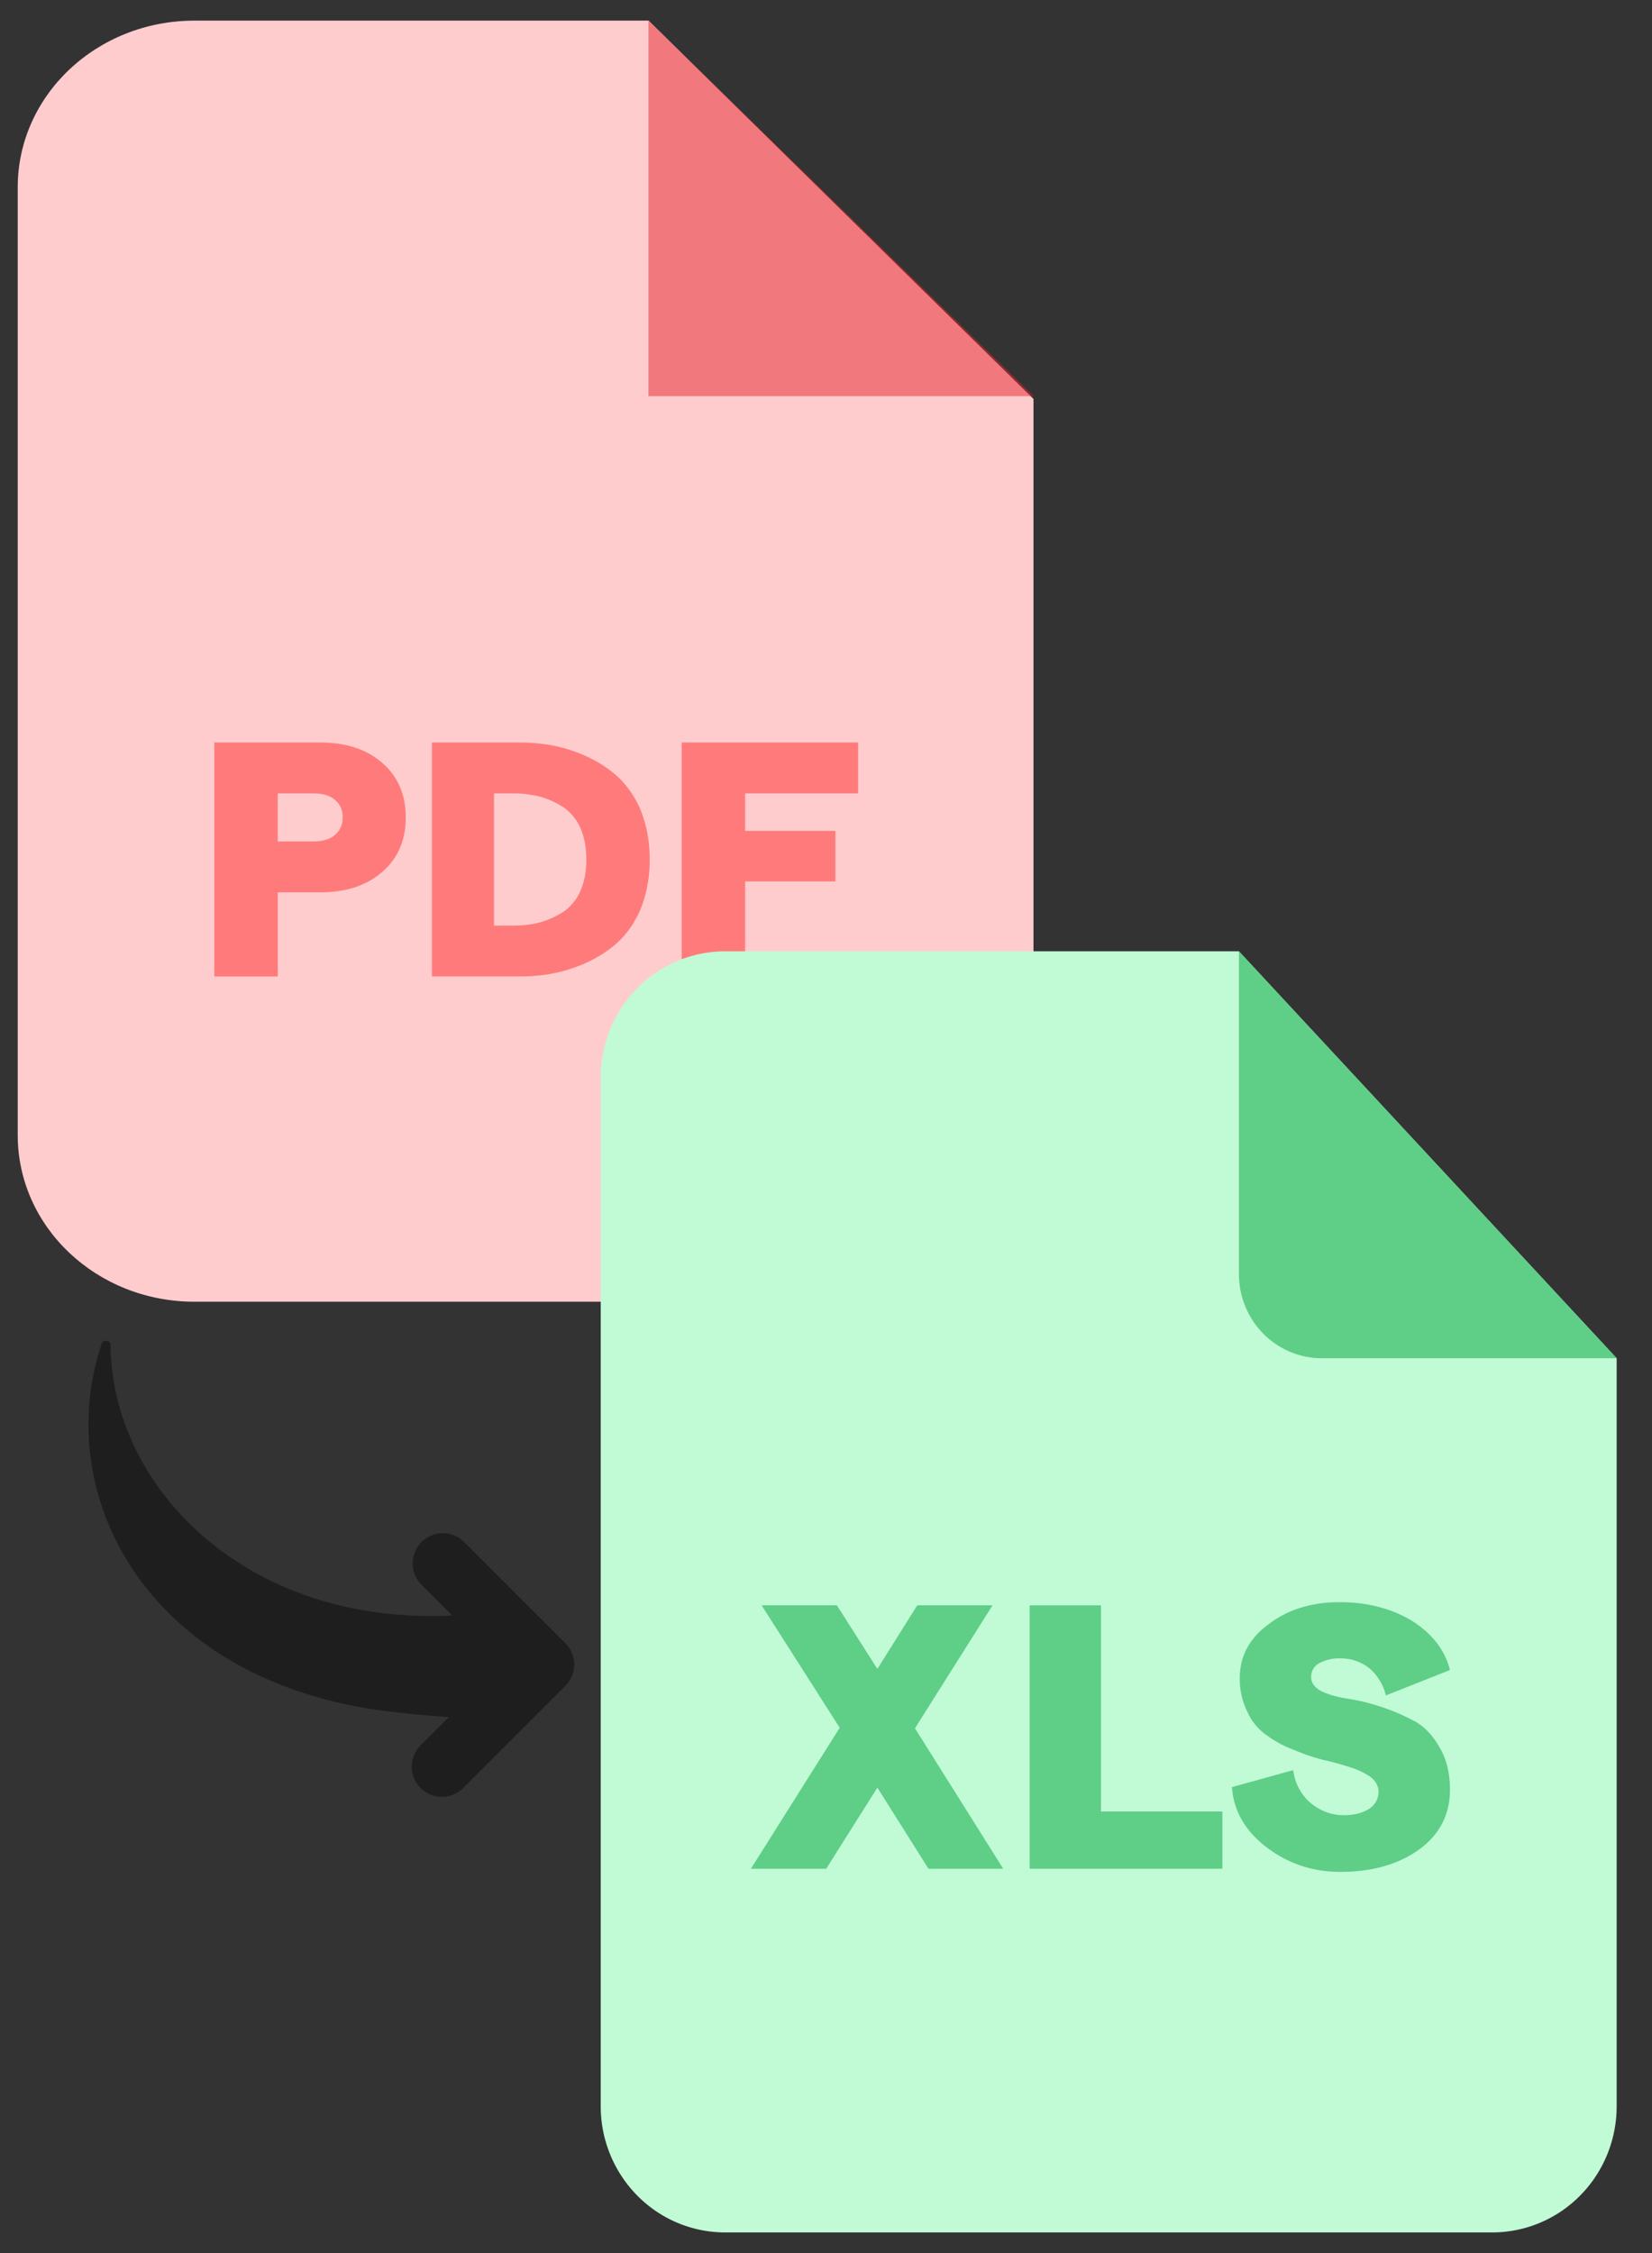
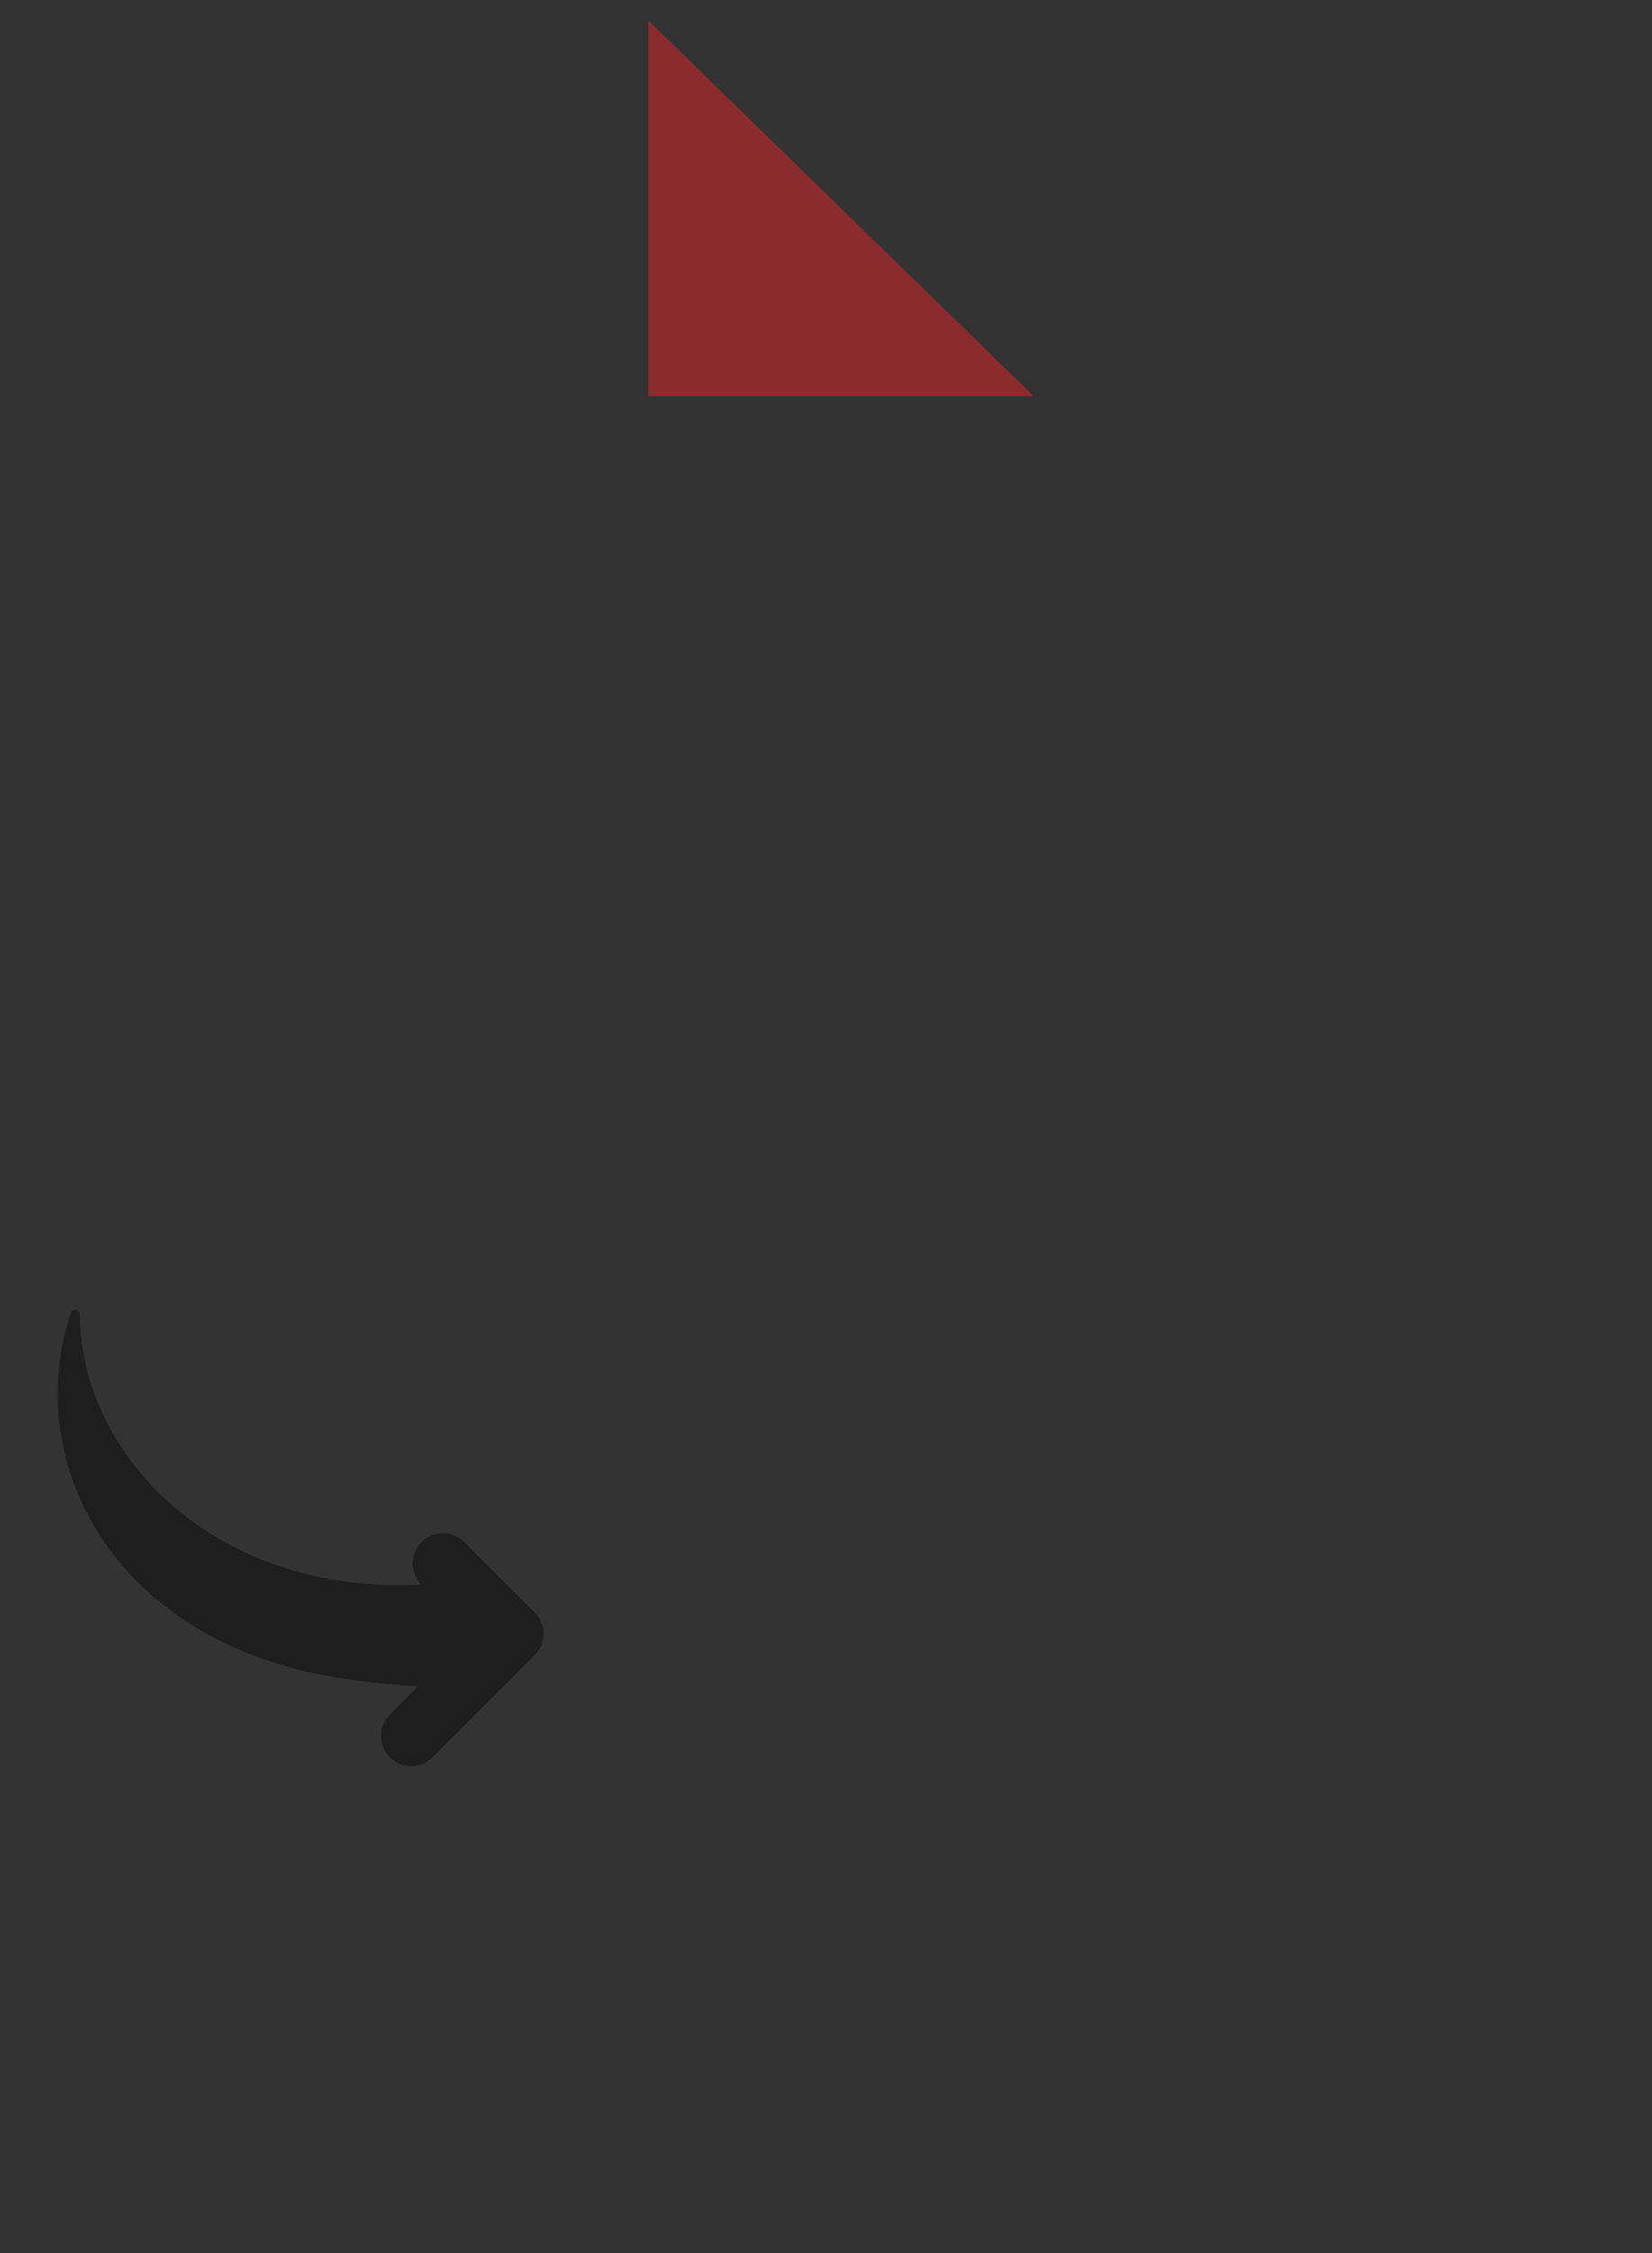
<svg xmlns="http://www.w3.org/2000/svg" width="33" height="45" fill="none">
  <rect width="100%" height="100%" fill="#333333" stroke="none" />
-   <path d="m11.293 32.82-2.02-2.02a.602.602 0 0 0-.853.852l.614.614c-4.121.203-6.802-2.563-6.826-5.4-.001-.102-.145-.122-.177-.028-.995 2.948.815 6.65 5.546 7.32.458.06.921.105 1.389.137l-.546.546a.603.603 0 1 0 .852.852l2.02-2.02a.601.601 0 0 0 .001-.853Z" fill="#1E1E1E" />
-   <path fill-rule="evenodd" clip-rule="evenodd" d="M3.886.412h9.071l7.688 7.557v14.7c0 1.841-1.58 3.33-3.525 3.33H3.886C1.933 26 .354 24.51.354 22.67V3.743C.354 1.9 1.934.412 3.886.412Z" fill="#FFCCCE" />
+   <path d="m11.293 32.82-2.02-2.02a.602.602 0 0 0-.853.852c-4.121.203-6.802-2.563-6.826-5.4-.001-.102-.145-.122-.177-.028-.995 2.948.815 6.65 5.546 7.32.458.06.921.105 1.389.137l-.546.546a.603.603 0 1 0 .852.852l2.02-2.02a.601.601 0 0 0 .001-.853Z" fill="#1E1E1E" />
  <path fill-rule="evenodd" clip-rule="evenodd" d="M12.953.412v7.5h7.695l-7.695-7.5Z" fill="#E5252A" fill-opacity=".5" />
-   <path d="M4.281 19.504V14.83H6.39c.522 0 .935.134 1.247.409.312.269.468.633.468 1.087 0 .454-.156.818-.468 1.087-.312.275-.725.41-1.247.41h-.841v1.68H4.28Zm1.268-2.698h.698c.19 0 .34-.039.44-.128a.428.428 0 0 0 .157-.352.428.428 0 0 0-.156-.352c-.102-.09-.25-.127-.44-.127h-.7v.959Zm3.078 2.698V14.83h1.756c.346 0 .671.045.976.14.305.096.583.23.827.416.244.18.44.422.583.729.136.307.21.659.21 1.055 0 .39-.074.742-.21 1.049-.142.306-.339.55-.583.729-.244.185-.522.32-.827.415-.305.096-.63.14-.976.14H8.627Zm1.24-1.017h.367c.196 0 .38-.019.549-.064.163-.045.319-.115.468-.21a.959.959 0 0 0 .339-.41c.081-.179.122-.39.122-.633 0-.25-.041-.46-.122-.64a.959.959 0 0 0-.34-.409 1.693 1.693 0 0 0-.467-.21 2.15 2.15 0 0 0-.55-.064h-.365v2.64Zm3.75 1.017V14.83h3.525v1.017h-2.257v.748h1.803v1.01h-1.803v1.899h-1.268Z" fill="#FF7B7B" />
-   <path d="M32.294 27.128v14.94c0 .67-.262 1.31-.728 1.782a2.468 2.468 0 0 1-1.757.738H14.485c-.659 0-1.291-.265-1.757-.738A2.537 2.537 0 0 1 12 42.07v-20.55c0-.668.262-1.309.728-1.781A2.469 2.469 0 0 1 14.485 19h10.263l7.546 8.128Z" fill="#C0FBD6" />
-   <path d="M32.294 27.128h-5.888c-.44 0-.861-.177-1.172-.492a1.691 1.691 0 0 1-.485-1.188V19l7.545 8.128ZM20.04 37.324h-1.493l-1.021-1.62-1.022 1.62H15l1.774-2.816-1.56-2.445h1.504l.808 1.27.797-1.27h1.504l-1.55 2.456 1.763 2.805Zm.528 0v-5.26h1.425v4.117h2.425v1.143h-3.85Zm6.207.063c-.561 0-1.055-.17-1.481-.497-.416-.318-.652-.72-.685-1.196l1.223-.339c.034.254.146.476.337.646.202.17.427.254.674.254.202 0 .37-.043.505-.127a.402.402 0 0 0 .19-.339c0-.116-.056-.212-.157-.296a1.459 1.459 0 0 0-.393-.19 5.42 5.42 0 0 0-.538-.149 3.905 3.905 0 0 1-.595-.201 2.132 2.132 0 0 1-.539-.286 1.116 1.116 0 0 1-.393-.465 1.462 1.462 0 0 1-.157-.688c0-.434.19-.794.584-1.08.392-.296.864-.434 1.414-.434.55 0 1.033.127 1.437.37.404.254.662.583.763.985l-1.28.508a1.04 1.04 0 0 0-.325-.54.93.93 0 0 0-.595-.201.835.835 0 0 0-.427.106.305.305 0 0 0-.145.275c0 .106.067.201.202.275.134.064.314.117.516.148a4.224 4.224 0 0 1 1.336.445c.202.106.37.286.505.519.146.243.213.529.213.857 0 .487-.202.889-.606 1.185-.404.296-.932.455-1.583.455Z" fill="#5FCE87" />
</svg>